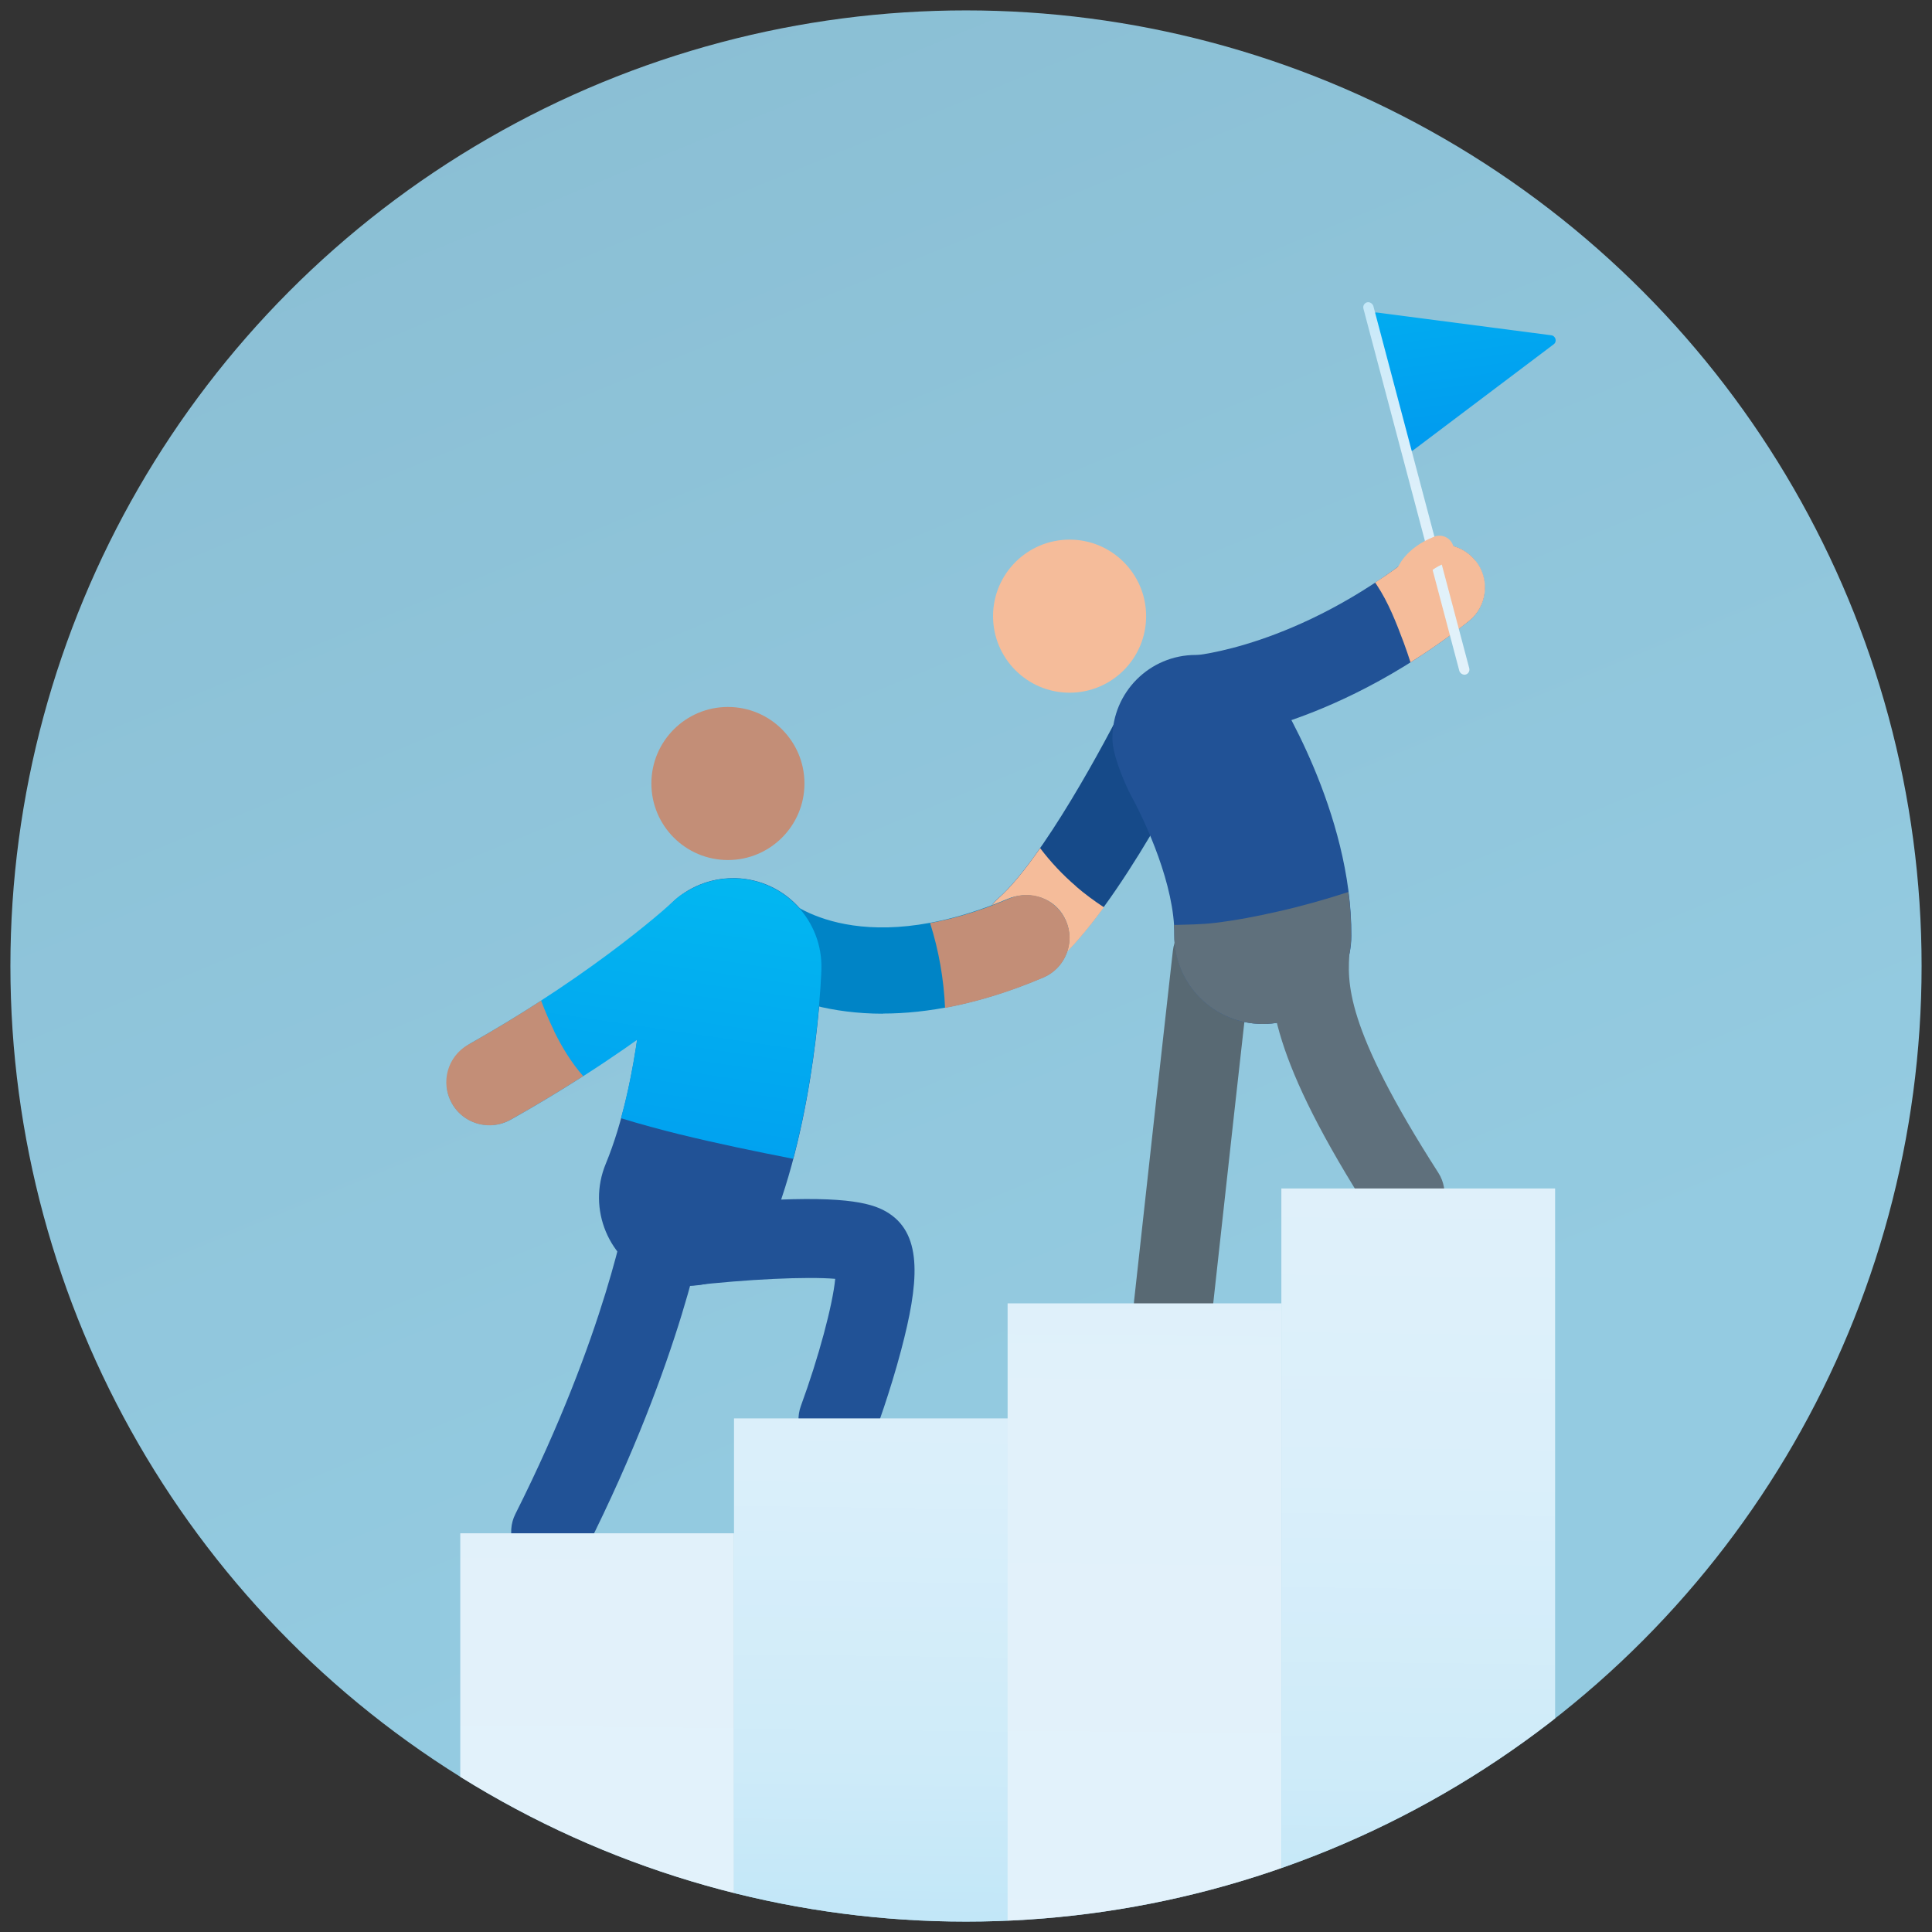
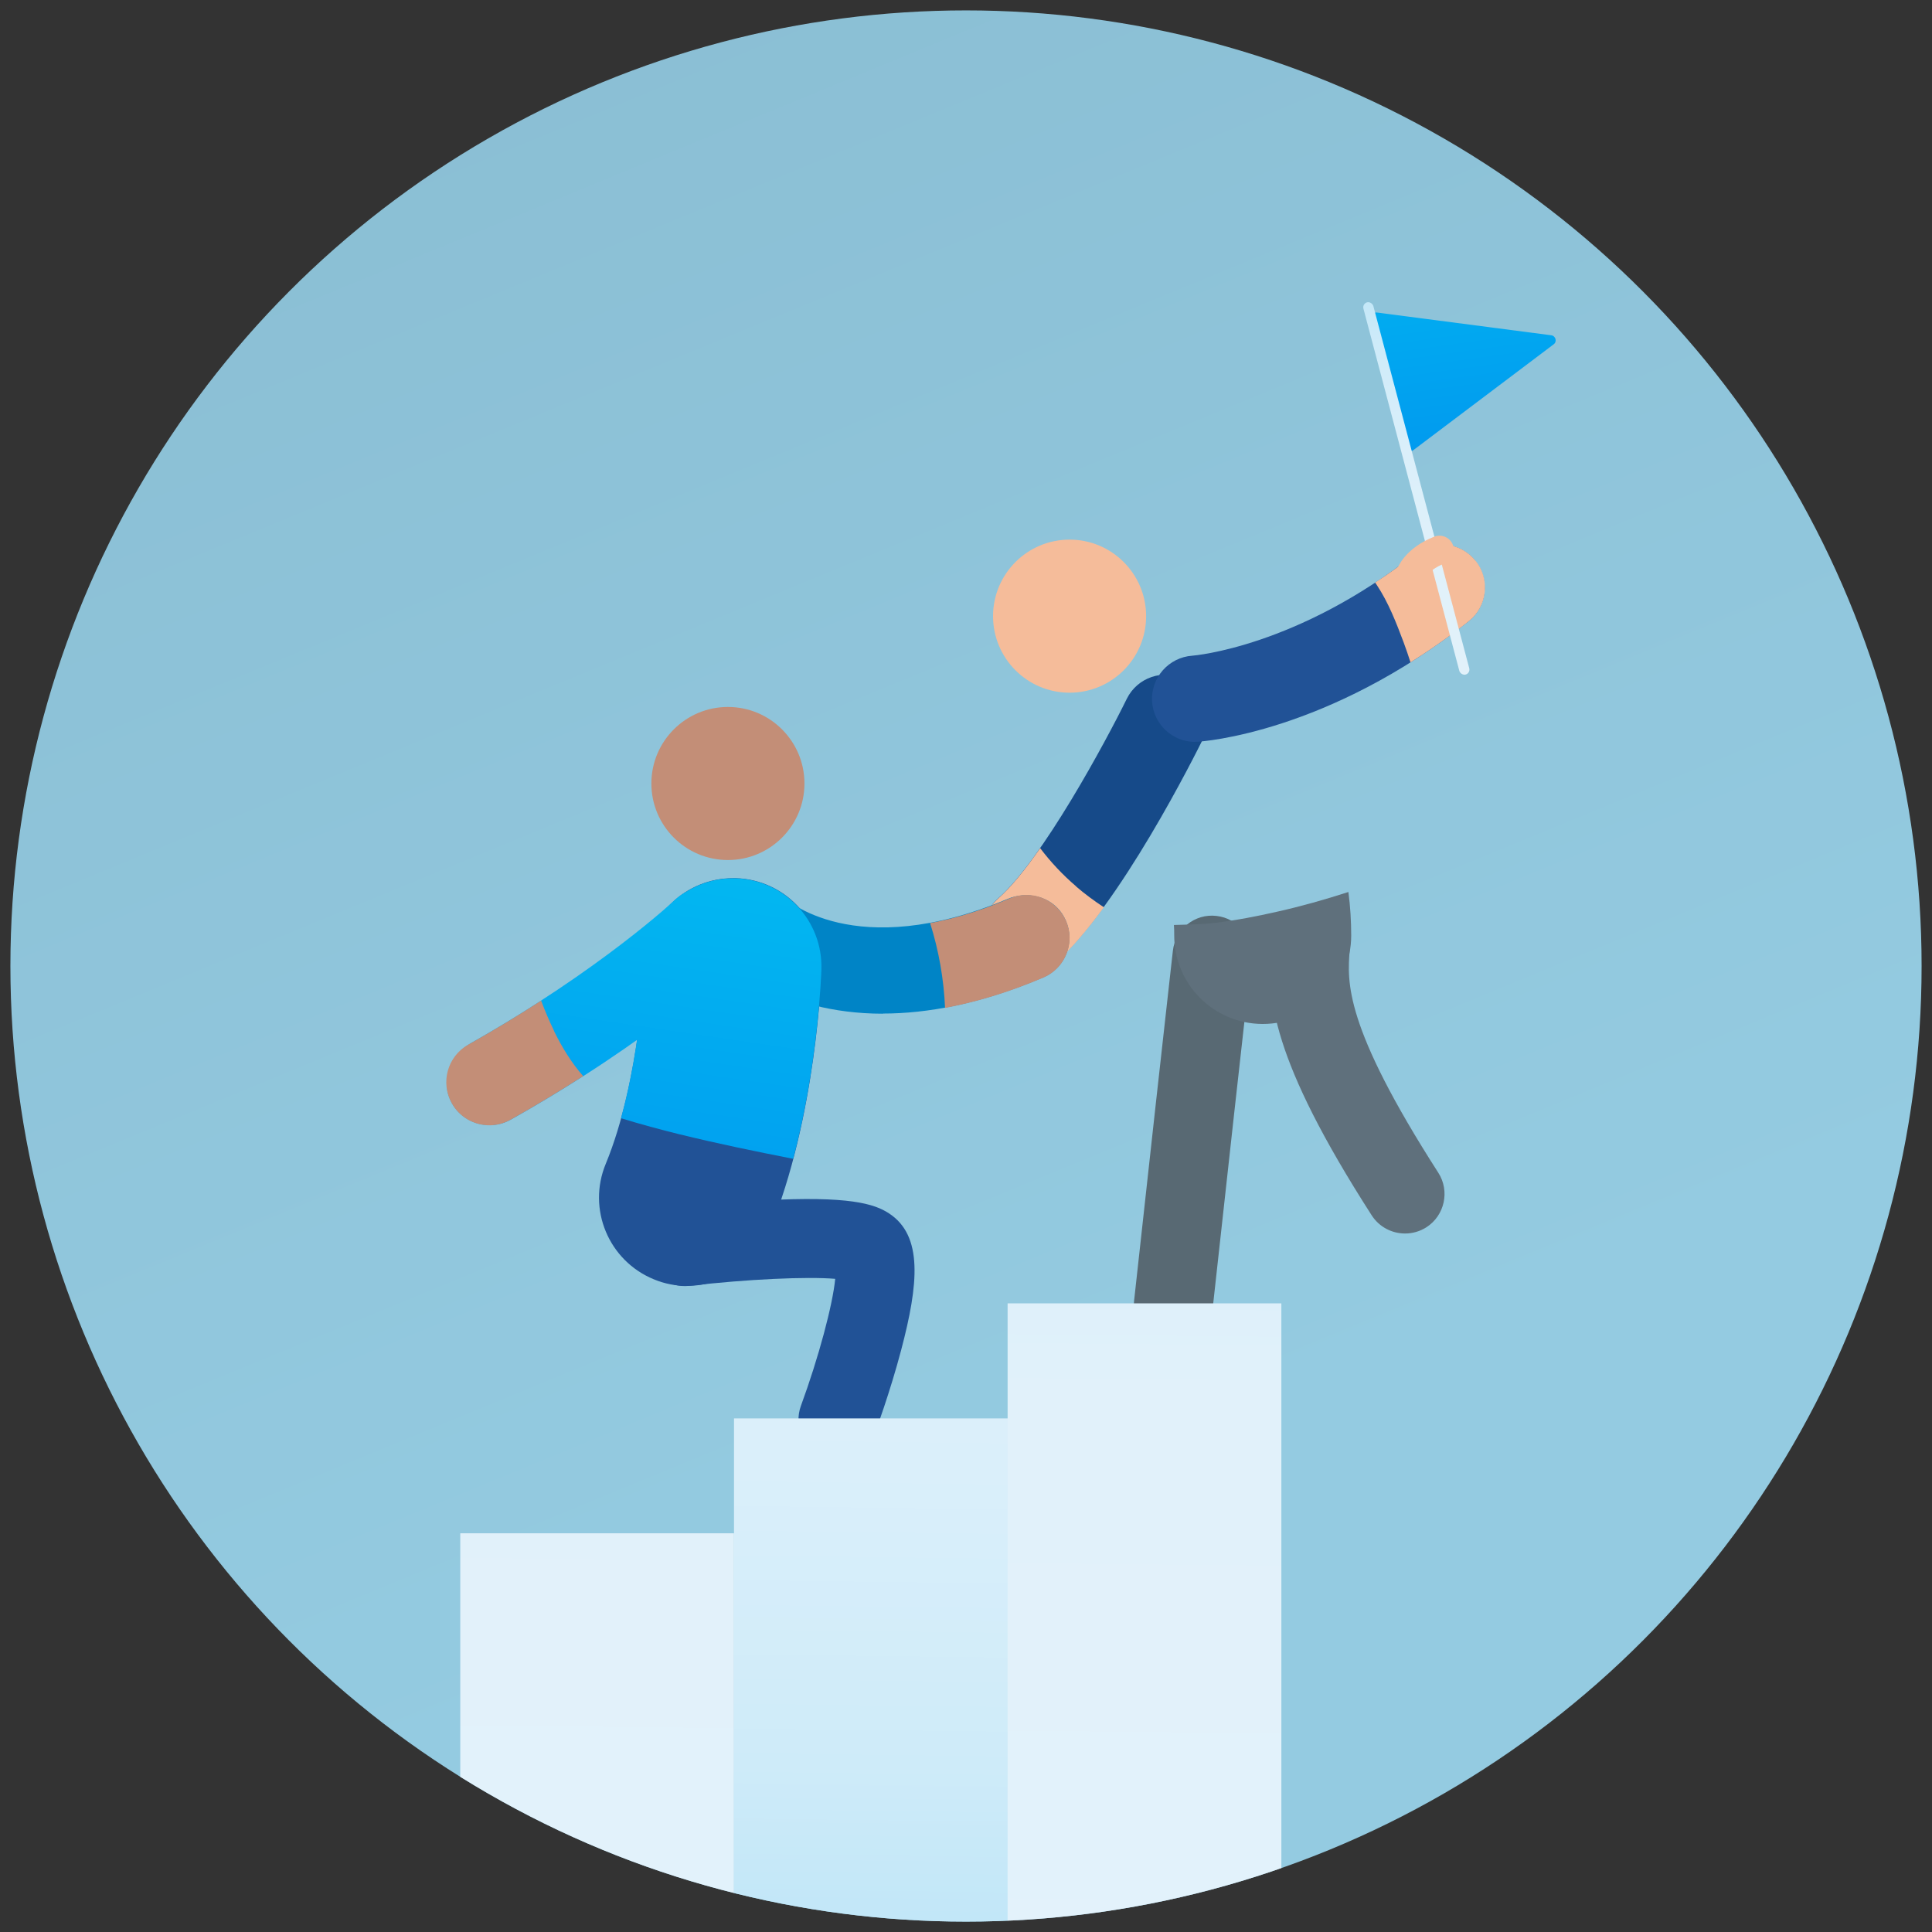
<svg xmlns="http://www.w3.org/2000/svg" xmlns:xlink="http://www.w3.org/1999/xlink" id="_15_Online_CLBA" data-name="15_Online_CLBA" viewBox="0 0 130 130">
  <rect x="0" y="0" width="130" height="130" fill="#333333" stroke="none" />
  <defs>
    <style>
      .cls-1 {
        fill: url(#linear-gradient-2);
      }

      .cls-2 {
        stroke: #f5bc9a;
        stroke-linecap: round;
        stroke-miterlimit: 10;
        stroke-width: 1.93px;
      }

      .cls-2, .cls-3 {
        fill: none;
      }

      .cls-4 {
        fill: #5f707c;
      }

      .cls-5 {
        fill: url(#linear-gradient-4);
      }

      .cls-6 {
        fill: url(#linear-gradient-3);
      }

      .cls-7 {
        fill: url(#linear-gradient-5);
      }

      .cls-8 {
        fill: #215296;
      }

      .cls-9 {
        fill: #0084c6;
      }

      .cls-10 {
        fill: url(#linear-gradient-8);
      }

      .cls-11 {
        fill: #adc0d8;
      }

      .cls-12 {
        fill: #f5bc9a;
      }

      .cls-13 {
        fill: url(#linear-gradient-7);
      }

      .cls-14 {
        fill: url(#linear-gradient-9);
      }

      .cls-15 {
        fill: #164a89;
      }

      .cls-16 {
        fill: url(#linear-gradient-6);
      }

      .cls-17 {
        fill: #c38e77;
      }

      .cls-18 {
        fill: url(#linear-gradient);
      }

      .cls-19 {
        clip-path: url(#clippath);
      }

      .cls-20 {
        fill: #586973;
      }
    </style>
    <linearGradient id="linear-gradient" x1="5.98" y1="-78.23" x2="78.95" y2="98.86" gradientUnits="userSpaceOnUse">
      <stop offset=".01" stop-color="#83b5ca" />
      <stop offset="1" stop-color="#94cbe1" />
    </linearGradient>
    <clipPath id="clippath">
      <circle class="cls-3" cx="65" cy="65" r="64.3" />
    </clipPath>
    <linearGradient id="linear-gradient-2" x1="50.8" y1="55.85" x2="46.69" y2="83.9" gradientUnits="userSpaceOnUse">
      <stop offset="0" stop-color="#02bbf1" />
      <stop offset="1" stop-color="#019aef" />
    </linearGradient>
    <linearGradient id="linear-gradient-3" x1="42.13" y1="54.57" x2="38.01" y2="82.63" xlink:href="#linear-gradient-2" />
    <linearGradient id="linear-gradient-4" x1="97.01" y1="11.53" x2="99.57" y2="30.07" xlink:href="#linear-gradient-2" />
    <linearGradient id="linear-gradient-5" x1="92.46" y1="15.42" x2="100.81" y2="66.72" gradientTransform="translate(11.59 -23.3) rotate(14.83)" gradientUnits="userSpaceOnUse">
      <stop offset="0" stop-color="#b4e2f7" />
      <stop offset=".05" stop-color="#bde5f7" />
      <stop offset=".15" stop-color="#ceebf9" />
      <stop offset=".29" stop-color="#daeffa" />
      <stop offset=".48" stop-color="#e1f1fa" />
      <stop offset="1" stop-color="#e3f2fb" />
    </linearGradient>
    <linearGradient id="linear-gradient-6" x1="40.83" y1="51.99" x2="40" y2="138.75" gradientTransform="matrix(1,0,0,1,0,0)" xlink:href="#linear-gradient-5" />
    <linearGradient id="linear-gradient-7" x1="58.3" y1="140.29" x2="60.04" y2="-2.26" gradientTransform="matrix(1,0,0,1,0,0)" xlink:href="#linear-gradient-5" />
    <linearGradient id="linear-gradient-8" x1="77.58" y1="52.34" x2="76.76" y2="139.1" gradientTransform="matrix(1,0,0,1,0,0)" xlink:href="#linear-gradient-5" />
    <linearGradient id="linear-gradient-9" x1="95.06" y1="140.76" x2="96.79" y2="-1.79" gradientTransform="matrix(1,0,0,1,0,0)" xlink:href="#linear-gradient-5" />
  </defs>
  <circle class="cls-18" cx="65" cy="65" r="64.3" />
  <g class="cls-19">
    <g>
-       <path class="cls-8" d="M37.05,105.72c-.4,0-.81-.09-1.19-.28-1.31-.66-1.84-2.26-1.18-3.57,6.14-12.21,7.51-20.52,7.53-20.61.23-1.45,1.59-2.44,3.05-2.21,1.45.23,2.44,1.6,2.21,3.05-.06.37-1.53,9.21-8.03,22.15-.47.93-1.4,1.47-2.38,1.47Z" />
      <g>
        <path class="cls-11" d="M49.33,65.04s-.28,8.79-3.06,15.54" />
        <path class="cls-8" d="M46.26,86.53c-.76,0-1.53-.14-2.27-.45-3.04-1.25-4.49-4.73-3.23-7.77,2.33-5.64,2.62-13.39,2.62-13.47.11-3.22,2.75-5.75,5.95-5.75.07,0,.13,0,.2,0,3.28.11,5.86,2.85,5.75,6.13-.01.4-.35,9.96-3.51,17.62-.95,2.3-3.17,3.68-5.5,3.68Z" />
      </g>
      <path class="cls-8" d="M56.39,98.17c-.31,0-.62-.05-.92-.16-1.38-.51-2.08-2.04-1.58-3.41,1.19-3.24,2.14-6.79,2.31-8.55-1.9-.16-5.91.02-9.81.47-1.46.17-2.78-.87-2.95-2.33-.17-1.46.87-2.78,2.33-2.95.11-.01,2.72-.32,5.61-.47,5.75-.31,7.45.23,8.43.87,2.31,1.5,2,4.76.83,9.19-.75,2.85-1.73,5.5-1.77,5.61-.4,1.07-1.41,1.74-2.5,1.74Z" />
      <circle class="cls-17" cx="48.98" cy="52.72" r="5.15" />
      <circle class="cls-12" cx="71.97" cy="41.46" r="5.15" />
      <path class="cls-20" d="M78.95,90.48c-.1,0-.19,0-.29-.02-1.46-.16-2.51-1.47-2.35-2.93.96-8.8,2.11-19.1,2.49-22.49.07-.63.11-1,.12-1.06.16-1.46,1.47-2.52,2.93-2.35,1.46.16,2.51,1.47,2.35,2.93,0,.06-.05.44-.12,1.08-.38,3.38-1.53,13.68-2.49,22.47-.15,1.36-1.3,2.37-2.64,2.37Z" />
      <path class="cls-15" d="M69.07,65.54c-.81,0-1.62-.34-2.19-1-1.05-1.21-.93-3.04.28-4.09,2.94-2.56,7.25-10.56,8.66-13.43.71-1.44,2.45-2.03,3.88-1.32,1.44.71,2.03,2.45,1.32,3.88-.57,1.16-5.71,11.46-10.06,15.24-.55.48-1.23.71-1.9.71Z" />
      <path class="cls-8" d="M80.41,49.92c-1.52,0-2.8-1.19-2.89-2.73-.09-1.59,1.12-2.96,2.71-3.07.14-.01,7.05-.59,14.98-6.85,1.26-.99,3.08-.78,4.07.48.99,1.26.78,3.08-.48,4.07-9.5,7.5-17.87,8.07-18.22,8.09-.06,0-.12,0-.17,0Z" />
      <path class="cls-12" d="M72.41,59.64c-.89-.76-1.71-1.63-2.42-2.57-.99,1.42-1.97,2.64-2.83,3.39-1.21,1.05-1.33,2.88-.28,4.09.57.66,1.38,1,2.19,1,.68,0,1.35-.23,1.9-.71,1.08-.94,2.21-2.29,3.31-3.79-.65-.43-1.28-.89-1.87-1.4Z" />
      <path class="cls-9" d="M59.42,68.21c-7,0-10.6-3.52-10.92-3.85-.01-.01,0-.02,0-.04l4.17-3.99-.04-.04c.19.19,4.84,4.53,15.16.2,1.31-.55,2.9-.19,3.68,1,1.02,1.56.36,3.59-1.28,4.28-4.22,1.79-7.81,2.43-10.79,2.43Z" />
      <path class="cls-1" d="M45.75,76.33c2.52.62,5.06,1.14,7.6,1.64.01,0,.03,0,.03-.02,1.67-6.32,1.88-12.4,1.89-12.72.1-3.28-2.47-6.02-5.75-6.13-.07,0-.13,0-.2,0-3.19,0-5.84,2.54-5.95,5.75,0,.06-.2,5.35-1.58,10.37,0,.01,0,.03.02.03,1.3.4,2.61.75,3.93,1.08Z" />
      <path class="cls-6" d="M32.94,75.71c-1.06,0-2.09-.58-2.6-1.61-.71-1.42-.02-3.14,1.36-3.92,8.71-4.93,13.69-9.6,13.74-9.65,1.16-1.1,3-1.05,4.1.11,1.1,1.16,1.06,2.99-.1,4.1-.22.21-5.57,5.26-15.07,10.6-.45.25-.94.37-1.42.37Z" />
      <path class="cls-17" d="M37.28,69.36c-.32-.66-.61-1.34-.87-2.03-1.47.95-3.1,1.95-4.9,2.96-1.4.79-1.89,2.55-1.11,3.95.53.95,1.52,1.48,2.53,1.48.48,0,.97-.12,1.42-.37,1.78-1,3.41-1.99,4.89-2.94-.8-.91-1.44-1.97-1.97-3.05Z" />
      <path class="cls-17" d="M71.74,61.98c-.63-1.47-2.33-2.16-3.8-1.53-1.99.85-3.77,1.37-5.35,1.66,0,0,0,.01,0,.02.58,1.83.92,3.77,1,5.69,2-.37,4.21-1.01,6.62-2.04,1.47-.63,2.16-2.33,1.53-3.8Z" />
-       <path class="cls-8" d="M85.46,45.98l-.48.38c-1.02-1.39-2.67-2.29-4.52-2.29-3.1,0-5.61,2.51-5.61,5.61,0,1.38,1.19,3.73,1.19,3.73,1.1,2,3,6.17,2.98,9.51-.01,3.29,2.64,5.96,5.93,5.98h.03c3.27,0,5.94-2.65,5.95-5.93.04-8.29-4.95-16.21-5.46-16.99Z" />
      <path class="cls-4" d="M85.96,61.34c-1.4.32-2.81.59-4.23.76-.91.11-1.83.11-2.74.14.02.23.02.46.02.68-.01,3.29,2.64,5.96,5.93,5.98h.03c3.27,0,5.94-2.65,5.95-5.93,0-.99-.06-1.98-.19-2.95-1.57.51-3.16.96-4.77,1.32Z" />
      <path class="cls-4" d="M94.54,83c-.87,0-1.73-.43-2.24-1.22-6.77-10.54-7.07-14.66-6.78-18.28.12-1.46,1.4-2.55,2.86-2.44,1.46.12,2.55,1.39,2.44,2.86-.17,2.15-.4,5.08,5.96,14.99.79,1.23.43,2.88-.8,3.67-.44.28-.94.42-1.43.42Z" />
      <path class="cls-12" d="M99.29,37.74c-.99-1.26-2.82-1.47-4.07-.48-.91.72-1.81,1.37-2.69,1.94.04.05.08.11.11.16.79,1.19,1.31,2.54,1.81,3.87.16.44.32.89.46,1.34,1.27-.8,2.58-1.71,3.91-2.76,1.26-.99,1.47-2.82.48-4.07Z" />
      <g>
        <path class="cls-5" d="M92.66,21.03l11.72,1.53c.3.04.41.43.16.61l-9.44,7.12c-.19.15-.48.05-.54-.19l-1.14-4.32-1.14-4.32c-.06-.24.13-.46.38-.43Z" />
        <rect class="cls-7" x="94.96" y="19.91" width=".69" height="25.91" rx=".35" ry=".35" transform="translate(-5.24 25.49) rotate(-14.83)" />
      </g>
      <path class="cls-2" d="M94.9,38.67s.33-1.02,1.96-1.66" />
      <rect class="cls-16" x="30.97" y="103.17" width="18.42" height="33.7" />
      <rect class="cls-13" x="49.39" y="95.44" width="18.42" height="41.44" />
      <rect class="cls-10" x="67.8" y="87.7" width="18.42" height="49.17" />
-       <rect class="cls-14" x="86.22" y="79.97" width="18.42" height="60.68" />
    </g>
  </g>
</svg>